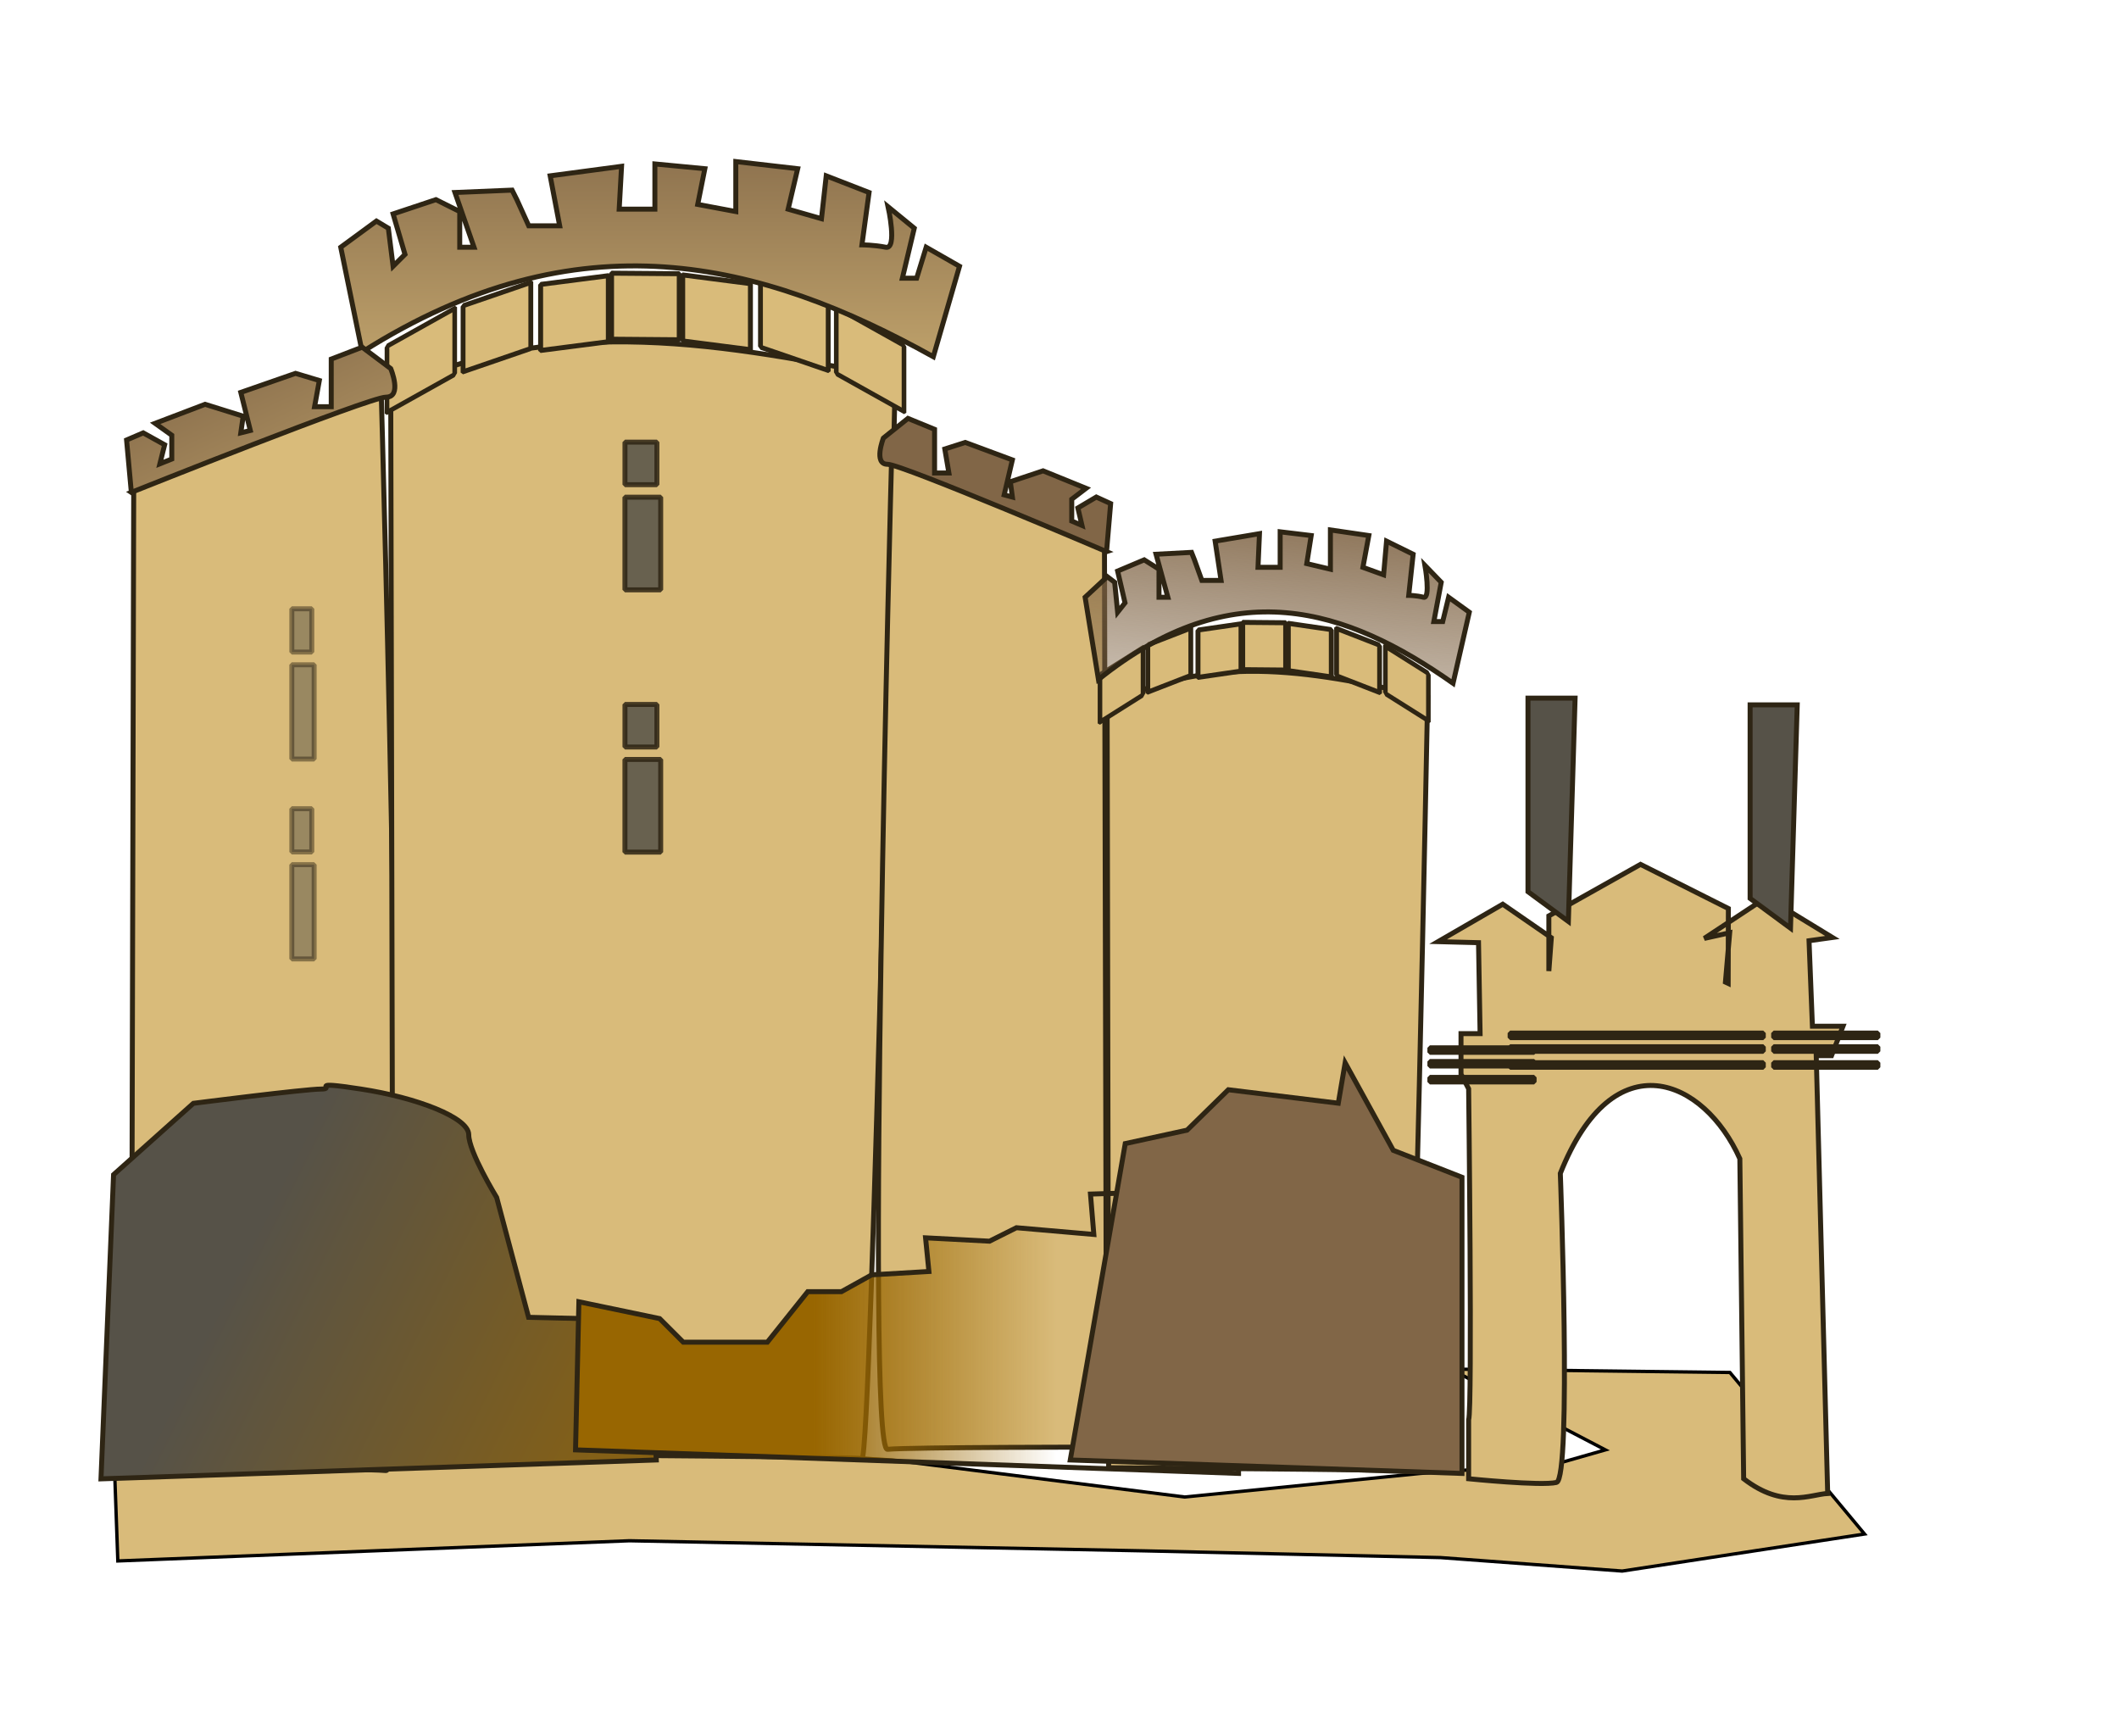
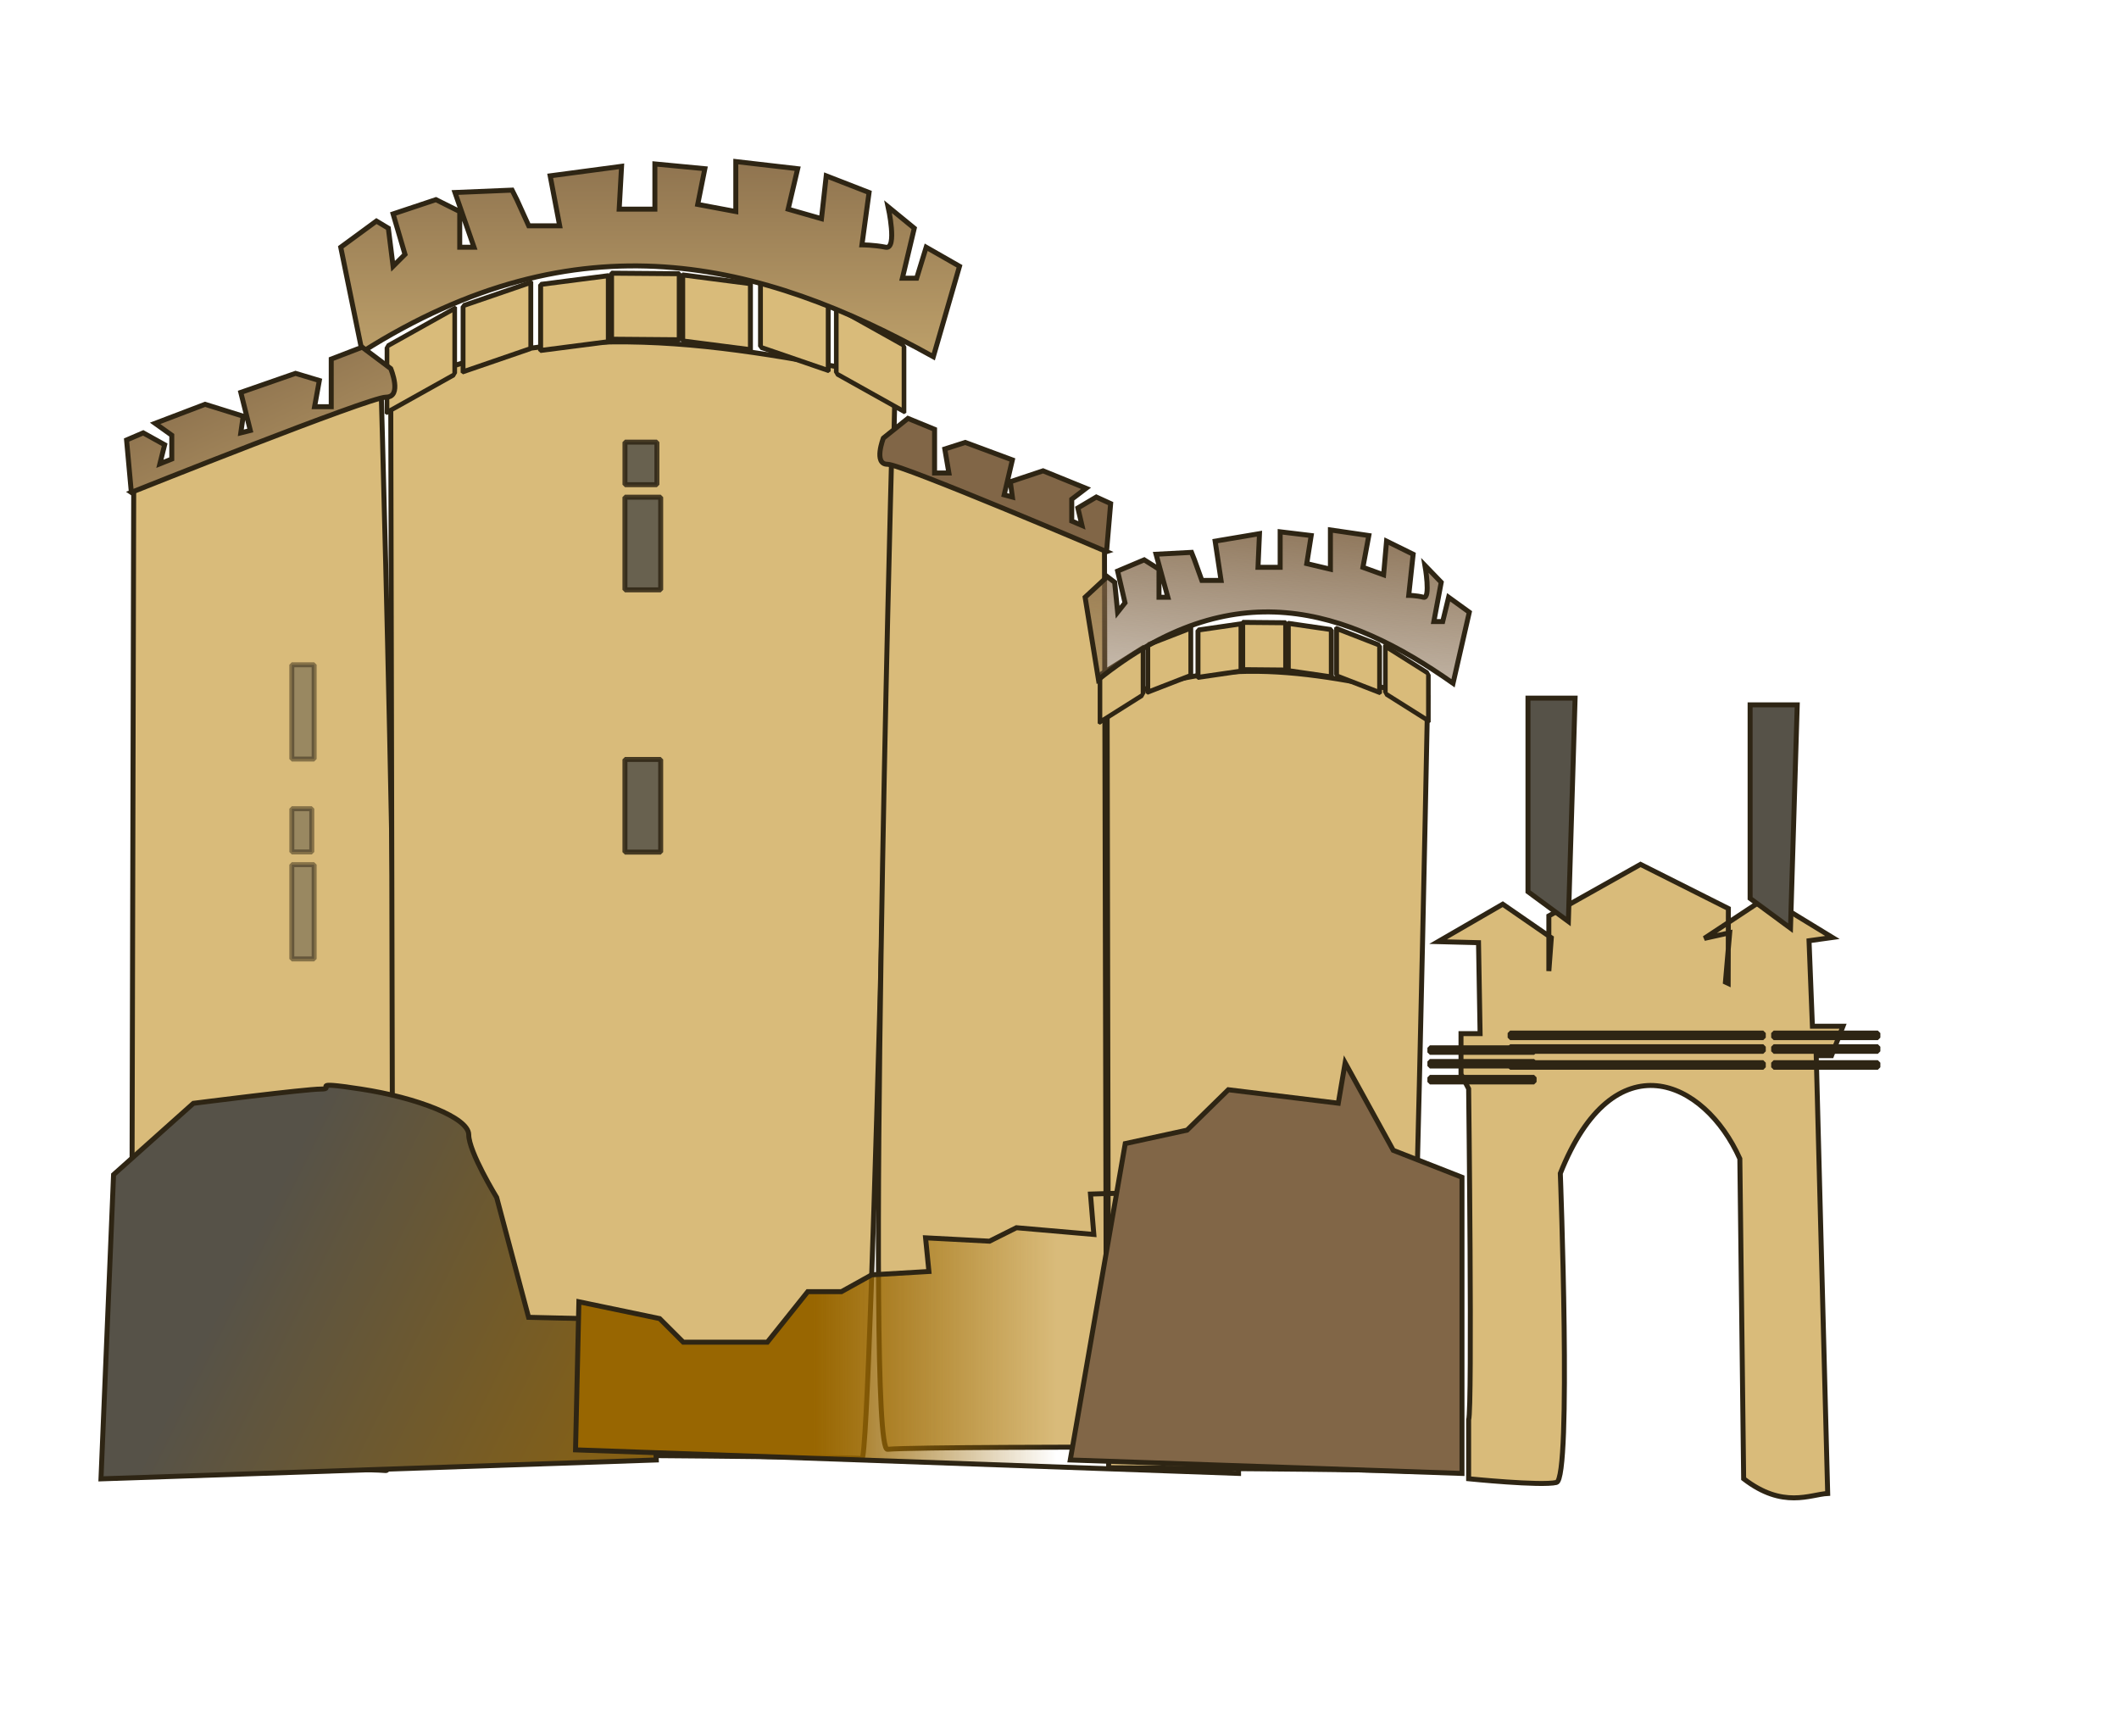
<svg xmlns="http://www.w3.org/2000/svg" xmlns:ns1="http://sodipodi.sourceforge.net/DTD/sodipodi-0.dtd" xmlns:ns2="http://www.inkscape.org/namespaces/inkscape" id="svg2" ns1:docname="bastille.svg" viewBox="0 0 636 521" version="1.1" ns2:version="0.48.0 r9654">
  <title id="title3054">Bastille</title>
  <defs id="defs4">
    <linearGradient id="linearGradient3146" y2="460.41" gradientUnits="userSpaceOnUse" x2="-292.94" gradientTransform="translate(610.13 488.91)" y1="460.41" x1="-365.68" ns2:collect="always">
      <stop id="stop3890" style="stop-color:#986601" offset="0" />
      <stop id="stop3892" style="stop-color:#986601;stop-opacity:0" offset="1" />
    </linearGradient>
    <linearGradient id="linearGradient3150" y2="468.49" gradientUnits="userSpaceOnUse" x2="-395.98" gradientTransform="matrix(1.168 0 0 .999 700.92 505.34)" y1="407.88" x1="-539.42" ns2:collect="always">
      <stop id="stop3876" style="stop-color:#565248" offset="0" />
      <stop id="stop3878" style="stop-color:#986601" offset="1" />
    </linearGradient>
    <linearGradient id="linearGradient3153" y2="300.81" gradientUnits="userSpaceOnUse" x2="-208.09" gradientTransform="translate(610.13 488.91)" y1="189.69" x1="-197.99" ns2:collect="always">
      <stop id="stop3914" style="stop-color:#816647" offset="0" />
      <stop id="stop3916" style="stop-color:#816647;stop-opacity:0" offset="1" />
    </linearGradient>
    <linearGradient id="linearGradient3168" y2="248.28" gradientUnits="userSpaceOnUse" x2="-511.14" gradientTransform="translate(610.13 488.91)" y1="145.25" x1="-559.62" ns2:collect="always">
      <stop id="stop3906" style="stop-color:#816647" offset="0" />
      <stop id="stop3908" style="stop-color:#d9bb7a" offset="1" />
    </linearGradient>
    <linearGradient id="linearGradient3171" y2="185.65" gradientUnits="userSpaceOnUse" x2="-414.16" gradientTransform="translate(610.13 488.91)" y1="72.514" x1="-414.16" ns2:collect="always">
      <stop id="stop3898" style="stop-color:#816647" offset="0" />
      <stop id="stop3900" style="stop-color:#d9bb7a" offset="1" />
    </linearGradient>
  </defs>
  <ns1:namedview id="base" bordercolor="#666666" ns2:pageshadow="2" ns2:window-y="-4" pagecolor="#ffffff" ns2:window-height="712" ns2:window-maximized="1" ns2:zoom="0.24748738" ns2:window-x="-4" showgrid="false" borderopacity="1.0" ns2:current-layer="layer1" ns2:cx="211.6332" ns2:cy="249.15945" ns2:window-width="1280" ns2:pageopacity="0.0" ns2:document-units="px" />
  <g id="layer1" ns2:label="Layer 1" ns2:groupmode="layer" transform="translate(0 -531.36)">
-     <path id="path3956" style="stroke:#000000;stroke-width:1px;fill:#d9bb7a" d="m267.69 438.17 87.883 11.112 70.711-7.071 41.416-3.03 14.142-4.041-46.467-24.244 83.843 1.01 40.406 48.487-72.731 11.112-54.548-4.041-88.893-2.02-154.55-3.03-153.54 6.061-1.01-28.284 125.26-4.041h75.761z" ns1:nodetypes="ccccccccccccccccc" ns2:connector-curvature="0" transform="translate(0 531.36)" />
    <path id="path2996" style="stroke:#2e2514;stroke-width:1.493;fill:#d9bb7a" ns2:connector-curvature="0" d="m40.132 678.42 74.286-29.286s9.286 324.29 1.429 323.57c-7.857-0.714-76.429-0.714-76.429-0.714z" />
    <path id="path2998" ns1:nodetypes="cccsc" style="stroke:#2e2514;stroke-width:1.493;fill:#d9bb7a" ns2:connector-curvature="0" d="m117.99 967.7-0.714-319.29c50.476-23.465 100.95-13.583 151.43-3.571 0 0-7.143 325-10 324.29-2.857-0.714-140.71-1.429-140.71-1.429z" />
    <rect id="rect3000" style="stroke-linejoin:bevel;stroke:#2e2514;stroke-linecap:round;stroke-width:1.598;fill:#d9bb7a" transform="matrix(.873 -0.488 0 1 0 0)" ry="0" height="19.815" width="23.284" y="700.21" x="133.05" />
    <rect id="rect3002" ry="0" style="stroke-linejoin:bevel;stroke:#2e2514;stroke-linecap:round;stroke-width:1.535;fill:#d9bb7a" transform="matrix(.946 -.325 0 1 0 0)" height="19.815" width="21.492" y="670.87" x="146.92" />
    <rect id="rect3004" style="stroke-linejoin:bevel;stroke:#2e2514;stroke-linecap:round;stroke-width:1.499;fill:#d9bb7a" transform="matrix(.992 -.128 0 1 0 0)" ry="0" height="19.815" width="20.491" y="637.66" x="163.57" />
    <rect id="rect3006" ry="0" style="stroke-linejoin:bevel;stroke:#2e2514;stroke-linecap:round;stroke-width:1.493;fill:#d9bb7a" ns2:transform-center-x="20.322927" ns2:transform-center-y="-2.7782784" transform="matrix(1 .008 0 1 0 0)" height="19.815" width="20.324" y="611.88" x="183.55" />
    <rect id="rect3008" ry="0" style="stroke-linejoin:bevel;stroke:#2e2514;stroke-linecap:round;stroke-width:1.598;fill:#d9bb7a" transform="matrix(-.873 -0.488 0 1 0 0)" height="19.815" width="23.284" y="483.37" x="-310.8" />
    <rect id="rect3010" style="stroke-linejoin:bevel;stroke:#2e2514;stroke-linecap:round;stroke-width:1.535;fill:#d9bb7a" transform="matrix(-.946 -.325 0 1 0 0)" ry="0" height="19.815" width="21.492" y="537.33" x="-262.77" />
    <rect id="rect3012" ry="0" style="stroke-linejoin:bevel;stroke:#2e2514;stroke-linecap:round;stroke-width:1.499;fill:#d9bb7a" transform="matrix(-.992 -.128 0 1 0 0)" height="19.815" width="20.491" y="587.43" x="-227.05" />
    <path id="path3014" ns1:nodetypes="ccccccccsccccccccccccccccccccccccccccccc" style="stroke:#2e2514;stroke-width:1.493;fill:url(#linearGradient3171)" ns2:connector-curvature="0" d="m108.7 636.99c64.982-41.195 119.68-27.341 171.43 1.429l7.857-27.143-10-5.714-2.857 9.286h-4.286l3.571-15-7.857-6.429s2.857 12.857-0.714 12.143c-3.571-0.714-7.143-0.714-7.143-0.714l2.143-15.714-12.857-5-1.429 12.857-10-2.857 2.857-12.143-18.571-2.143v15l-11.429-2.143 2.143-10.714-15-1.429v13.571h-10.714l0.714-12.857-21.429 2.857 2.857 15h-9.286l-3.571-7.857-1.429-2.857-17.143 0.714 5.714 16.429h-4.286v-10.714l-7.143-3.571-12.857 4.286 3.571 12.143-3.571 3.571-1.429-11.429-3.571-2.143-10.714 7.857z" />
    <path id="path3016" style="stroke:#2e2514;stroke-width:1.493;fill:url(#linearGradient3168)" ns2:connector-curvature="0" d="m39.418 679.13-1.429-15.714 5-2.143 6.429 3.571-1.429 5.714 3.571-1.429v-7.143l-5-3.571 15-5.714 11.429 3.571-0.714 5 2.857-0.714-2.857-11.429 16.429-5.714 7.143 2.143-1.429 7.857h5v-14.286l9.286-3.571 8.571 6.429s3.571 8.571-1.429 8.571-76.429 28.571-76.429 28.571z" />
    <path id="path3018" d="m331.5 696.26-63.908-26.876s-7.989 297.6-1.229 296.94c6.76-0.655 65.752-0.655 65.752-0.655z" style="stroke:#2e2514;stroke-width:1.493;fill:#d9bb7a" ns2:connector-curvature="0" />
    <path id="path3020" d="m332.12 696.92 1.229-14.421-4.301-1.966-5.53 3.277 1.229 5.244-3.072-1.311v-6.555l4.301-3.277-12.905-5.244-9.832 3.277 0.615 4.588-2.458-0.655 2.458-10.488-14.134-5.244-6.145 1.966 1.229 7.21h-4.301v-13.11l-7.989-3.277-7.374 5.899s-3.072 7.866 1.229 7.866 65.752 26.22 65.752 26.22z" style="stroke:#2e2514;stroke-width:1.493;fill:#816647" ns2:connector-curvature="0" />
    <path id="path3022" d="m332.75 971.86-0.454-228.68c32.067-16.807 64.134-9.729 96.201-2.558 0 0-4.538 232.77-6.353 232.26-1.815-0.512-89.394-1.023-89.394-1.023z" ns1:nodetypes="cccsc" style="stroke:#2e2514;stroke-width:1.493;fill:#d9bb7a" ns2:connector-curvature="0" />
    <rect id="rect3024" ry="0" style="stroke-linejoin:bevel;stroke:#2e2514;stroke-linecap:round;stroke-width:1.623;fill:#d9bb7a" transform="matrix(.846 -.533 0 1 0 0)" height="14.192" width="15.262" y="941.86" x="390.25" />
    <rect id="rect3026" style="stroke-linejoin:bevel;stroke:#2e2514;stroke-linecap:round;stroke-width:1.546;fill:#d9bb7a" transform="matrix(.932 -.362 0 1 0 0)" ry="0" height="14.192" width="13.848" y="858.7" x="369.64" />
    <rect id="rect3028" ry="0" style="stroke-linejoin:bevel;stroke:#2e2514;stroke-linecap:round;stroke-width:1.501;fill:#d9bb7a" transform="matrix(.99 -.144 0 1 0 0)" height="14.192" width="13.047" y="772.76" x="363.2" />
    <rect id="rect3030" style="stroke-linejoin:bevel;stroke:#2e2514;stroke-linecap:round;stroke-width:1.493;fill:#d9bb7a" transform="matrix(1 .009 0 1 0 0)" ns2:transform-center-x="12.910953" ns2:transform-center-y="-1.9898843" ry="0" height="14.192" width="12.911" y="714.79" x="372.98" />
    <rect id="rect3032" style="stroke-linejoin:bevel;stroke:#2e2514;stroke-linecap:round;stroke-width:1.623;fill:#d9bb7a" transform="matrix(-.846 -.533 0 1 0 0)" ry="0" height="14.192" width="15.262" y="463.37" x="-506.76" />
    <rect id="rect3034" ry="0" style="stroke-linejoin:bevel;stroke:#2e2514;stroke-linecap:round;stroke-width:1.546;fill:#d9bb7a" transform="matrix(-.932 -.362 0 1 0 0)" height="14.192" width="13.848" y="564.17" x="-444.28" />
    <rect id="rect3036" style="stroke-linejoin:bevel;stroke:#2e2514;stroke-linecap:round;stroke-width:1.501;fill:#d9bb7a" transform="matrix(-.99 -.144 0 1 0 0)" ry="0" height="14.192" width="13.047" y="662.2" x="-403.62" />
    <path id="path3038" d="m329.69 735.3c40.344-32.364 74.306-21.48 106.43 1.122l4.878-21.324-6.209-4.489-1.774 7.295h-2.661l2.217-11.785-4.878-5.051s1.774 10.101-0.443 9.54c-2.217-0.561-4.435-0.561-4.435-0.561l1.33-12.346-7.982-3.928-0.887 10.101-6.209-2.245 1.774-9.54-11.53-1.683v11.785l-7.096-1.683 1.33-8.418-9.313-1.122v10.662h-6.652l0.443-10.101-13.304 2.245 1.774 11.785h-5.765l-2.217-6.173-0.887-2.245-10.643 0.561 3.548 12.907h-2.661v-8.418l-4.435-2.806-7.982 3.367 2.217 9.54-2.217 2.806-0.887-8.979-2.217-1.683-6.652 6.173z" ns1:nodetypes="ccccccccsccccccccccccccccccccccccccccccc" style="stroke:#2e2514;stroke-width:1.493;fill:url(#linearGradient3153)" ns2:connector-curvature="0" />
    <path id="path3074" ns1:nodetypes="ccssscccccc" style="stroke:#2e2514;stroke-width:1.493;fill:url(#linearGradient3150)" ns2:connector-curvature="0" d="m34.086 883.9 23.955-21.408s33.537-4.282 38.328-4.282-4.791-2.569 11.978 0c16.768 2.569 32.339 8.563 32.339 13.701 0 5.138 8.384 18.839 8.384 18.839l9.582 35.965 35.932 0.856 2.396 41.96-166.67 5.666z" />
    <path id="path3076" style="stroke:#2e2514;stroke-width:1.493;fill:none" ns2:connector-curvature="0" d="m160.61 919.02z" />
    <path id="path3078" style="stroke:#2e2514;stroke-width:1.493;fill:url(#linearGradient3146)" ns2:connector-curvature="0" d="m173.75 922.05 24.244 5.051 7.071 7.071h25.254l12.122-15.152h10.102l9.091-5.051 17.173-1.01-1.01-10.102 19.193 1.01 8.081-4.041 23.234 2.02-1.01-12.122 34.345-1.01 1.01-11.112 9.091 20.203v75.761l-199-7.071z" />
    <path id="path3080" ns1:nodetypes="ccccccccccccccccccccccccccccscc" style="stroke:#2e2514;stroke-width:1.493;fill:#d9bb7a" ns2:connector-curvature="0" d="m440.8 957.5c1.146-3.312 0-99.37 0-99.37l-2.293-4.416v-12.145h5.732l-0.475-27.291-12.136-0.312 19.414-11.236 14.574 10.065-0.741 10.004v-16.562l27.515-15.458 26.368 13.249-0.064 22.473-0.823-0.39 1.28-14.805-7.626 1.69 18.691-12.346 19.768 12.067-7.018 0.976 1.013 25.668h9.172l-3.439 8.833h-4.586l3.439 131.39c-5.228 0.27-13.421 4.707-25.222-4.416l-1.146-96.058c-10.666-23.847-37.839-35.996-53.883 4.416 0 0 3.439 91.641-1.146 92.746-4.586 1.104-26.368-1.104-26.368-1.104z" />
    <rect id="rect3082" style="stroke-linejoin:bevel;stroke:#2e2514;stroke-linecap:round;stroke-width:1.493;fill:#986601" height="1.366" width="31.277" y="845.83" x="429.17" />
    <rect id="rect3084" style="stroke-linejoin:bevel;stroke:#2e2514;stroke-linecap:round;stroke-width:1.493;fill:#986601" height="1.366" width="31.277" y="849.93" x="429.17" />
    <rect id="rect3086" style="stroke-linejoin:bevel;stroke:#2e2514;stroke-linecap:round;stroke-width:1.493;fill:#986601" height="1.366" width="31.277" y="854.71" x="429.17" />
    <rect id="rect3856" style="stroke-linejoin:bevel;stroke:#2e2514;stroke-linecap:round;stroke-width:1.493;fill:#986601" height="1.366" width="31.277" y="841.41" x="532.35" />
    <rect id="rect3858" style="stroke-linejoin:bevel;stroke:#2e2514;stroke-linecap:round;stroke-width:1.493;fill:#986601" height="1.366" width="31.277" y="845.51" x="532.35" />
    <rect id="rect3860" style="stroke-linejoin:bevel;stroke:#2e2514;stroke-linecap:round;stroke-width:1.493;fill:#986601" height="1.366" width="31.277" y="850.3" x="532.35" />
    <rect id="rect3862" style="stroke-linejoin:bevel;stroke:#2e2514;stroke-linecap:round;stroke-width:1.493;fill:#986601" height="1.366" width="75.989" y="841.41" x="453.25" />
    <rect id="rect3864" style="stroke-linejoin:bevel;stroke:#2e2514;stroke-linecap:round;stroke-width:1.493;fill:#986601" height="1.366" width="75.989" y="845.51" x="453.25" />
    <rect id="rect3866" style="stroke-linejoin:bevel;stroke:#2e2514;stroke-linecap:round;stroke-width:1.493;fill:#986601" height="1.366" width="75.989" y="850.3" x="453.25" />
    <path id="path3868" style="stroke:#2e2514;stroke-width:1.493;fill:#816647" ns2:connector-curvature="0" d="m321.23 969.53 16.501-94.954 18.564-4.041 12.376-12.122 33.002 4.041 2.063-12.122 14.439 26.264 20.626 8.081v88.893z" />
    <path id="path3870" style="stroke:#2e2514;stroke-width:1.493;fill:#565248" ns2:connector-curvature="0" d="m525.28 800.99v-58.084h14.142l-2.02 67.02z" />
    <path id="path3872" d="m458.61 798.97v-58.084h14.142l-2.02 67.02z" style="stroke:#2e2514;stroke-width:1.493;fill:#565248" ns2:connector-curvature="0" />
    <rect id="rect3938" style="opacity:.854;stroke-linejoin:bevel;stroke:#2e2514;stroke-linecap:round;stroke-width:1.493;fill:#565248" height="12.767" width="9.585" y="664.06" x="187.58" />
    <rect id="rect3940" style="opacity:.854;stroke-linejoin:bevel;stroke:#2e2514;stroke-linecap:round;stroke-width:1.493;fill:#565248" height="27.811" width="10.73" y="680.57" x="187.57" />
-     <rect id="rect3942" style="opacity:.854;stroke-linejoin:bevel;stroke:#2e2514;stroke-linecap:round;stroke-width:1.493;fill:#565248" height="12.767" width="9.585" y="742.78" x="187.58" />
    <rect id="rect3944" style="opacity:.854;stroke-linejoin:bevel;stroke:#2e2514;stroke-linecap:round;stroke-width:1.493;fill:#565248" height="27.811" width="10.73" y="759.29" x="187.57" />
-     <rect id="rect3946" style="opacity:.483;stroke-linejoin:bevel;stroke:#2e2514;stroke-linecap:round;stroke-width:1.493;fill:#565248" height="12.986" width="5.988" y="714.07" x="87.592" />
    <rect id="rect3948" style="opacity:.483;stroke-linejoin:bevel;stroke:#2e2514;stroke-linecap:round;stroke-width:1.493;fill:#565248" height="28.288" width="6.703" y="730.87" x="87.587" />
    <rect id="rect3950" style="opacity:.483;stroke-linejoin:bevel;stroke:#2e2514;stroke-linecap:round;stroke-width:1.493;fill:#565248" height="12.986" width="5.988" y="774.07" x="87.592" />
    <rect id="rect3952" style="opacity:.483;stroke-linejoin:bevel;stroke:#2e2514;stroke-linecap:round;stroke-width:1.493;fill:#565248" height="28.288" width="6.703" y="790.87" x="87.587" />
    <rect id="rect3954" style="opacity:0;stroke-width:1.493" height="519.22" width="634.38" y="532.4" x=".747" />
  </g>
</svg>